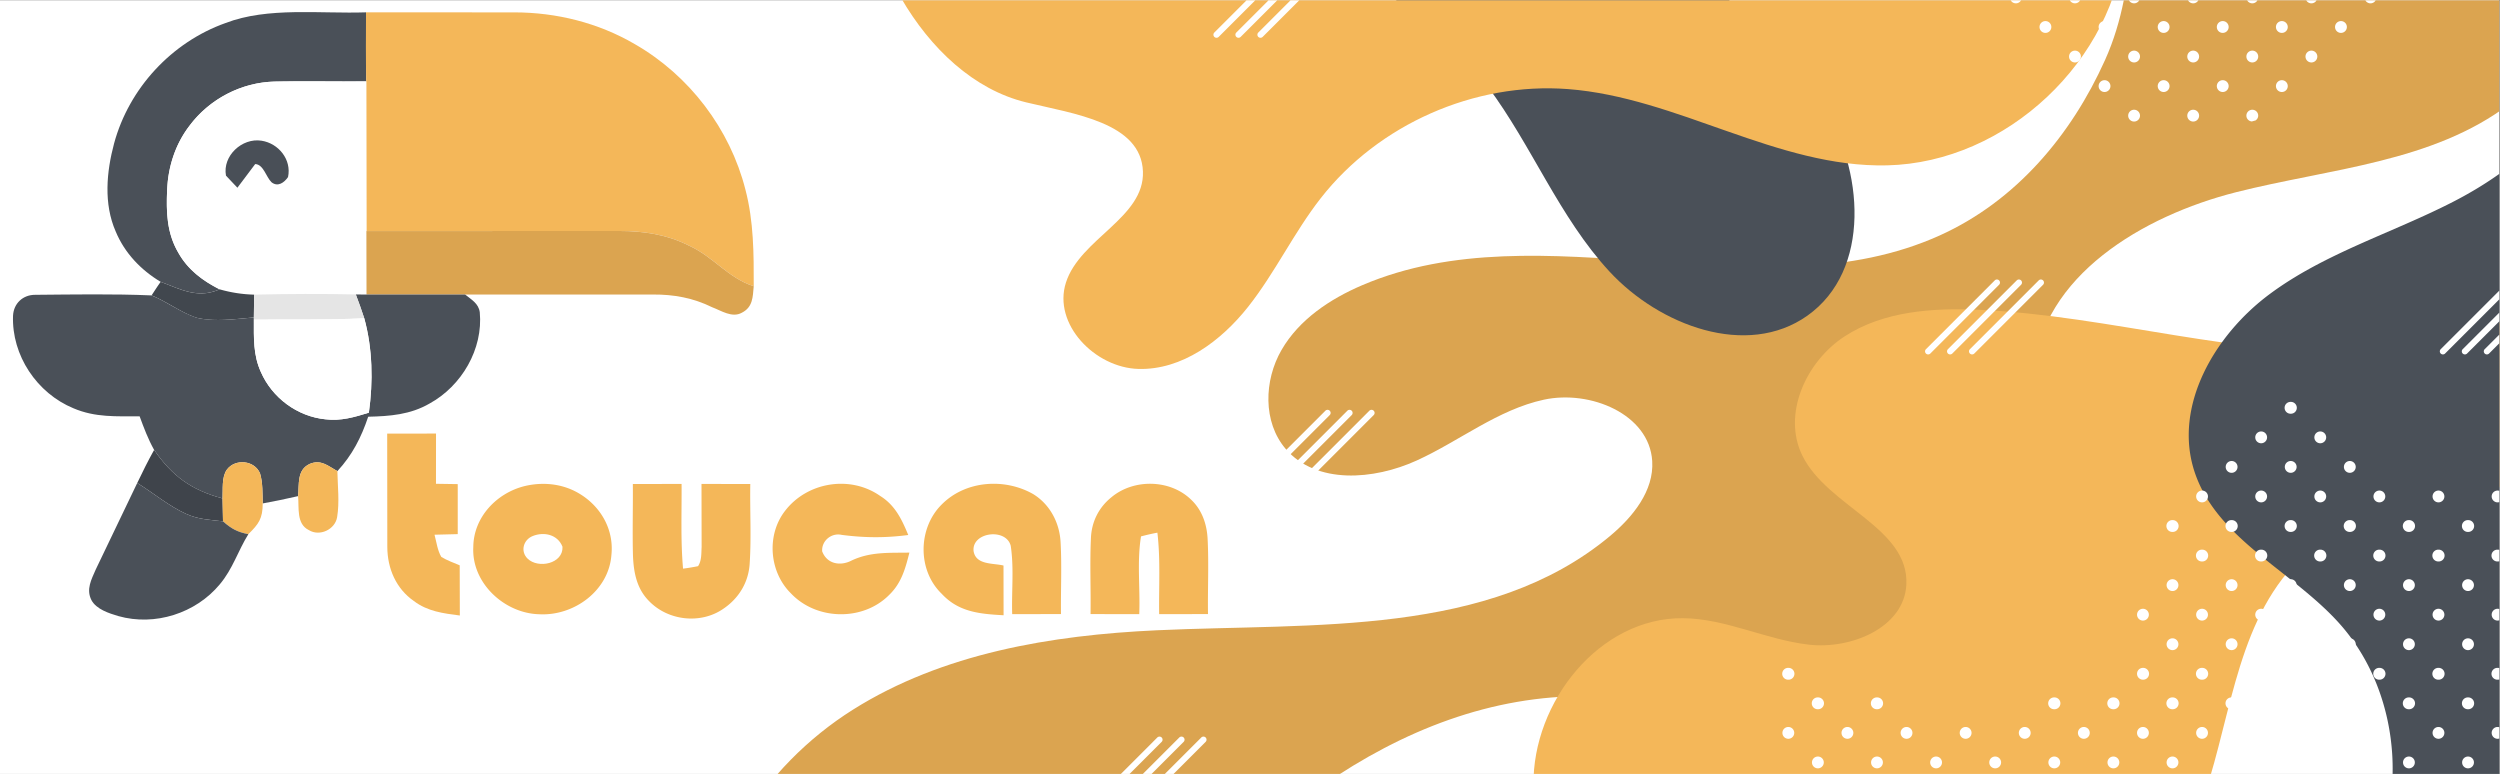
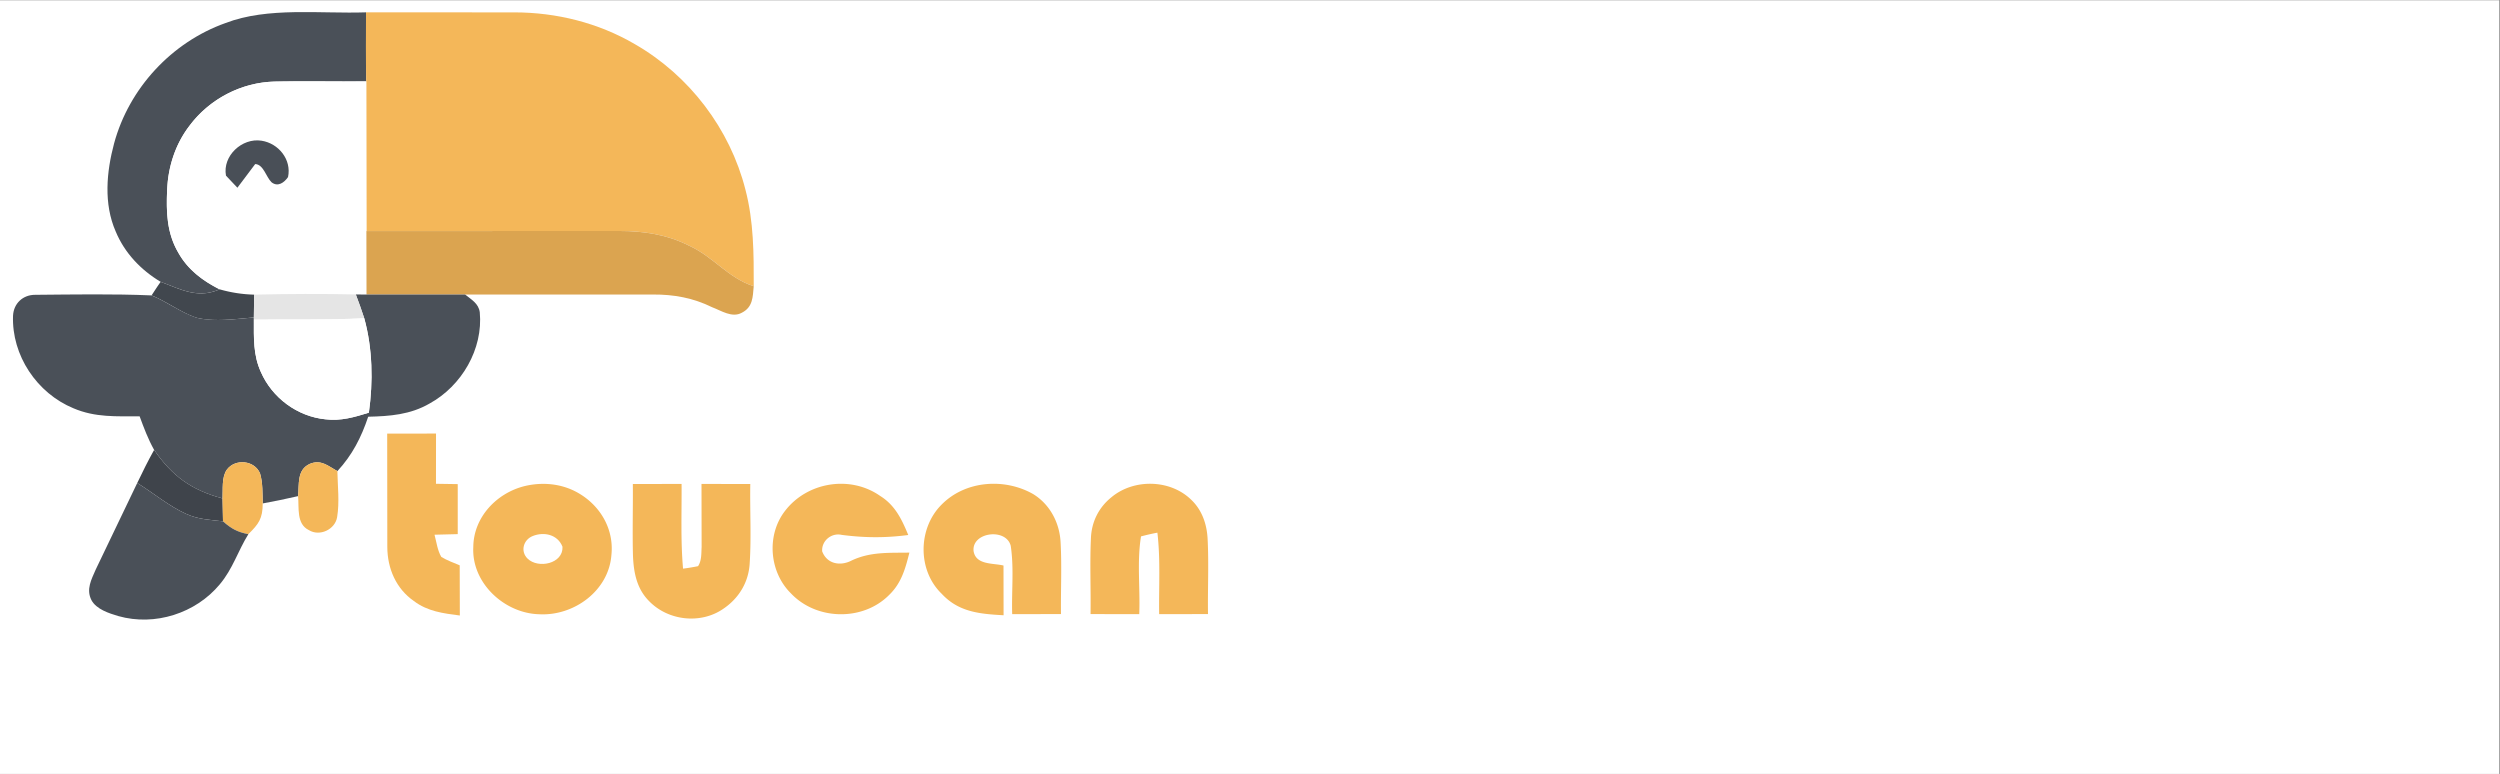
<svg xmlns="http://www.w3.org/2000/svg" xmlns:xlink="http://www.w3.org/1999/xlink" width="541.276" height="167.567">
  <rect width="100%" height="100%" fill="#808080" stroke="none" />
  <defs>
    <clipPath>
-       <path d="M25.662 496.662h449v-199h-449z" />
-     </clipPath>
+       </clipPath>
    <clipPath>
      <path d="M25.662 356.662h449v-199h-449z" />
    </clipPath>
    <clipPath>
      <path d="M25.662 213.662h449v-199h-449z" />
    </clipPath>
    <clipPath id="D">
-       <path d="M47.021 63.285h405.957v125.674H47.021z" />
-     </clipPath>
+       </clipPath>
    <clipPath id="E">
      <path d="M161.42 240.005h307.404V.989H161.42z" />
    </clipPath>
    <clipPath id="F">
      <path d="M296.106 185.303h221.722V19.189H296.106z" />
    </clipPath>
    <clipPath id="G">
      <path d="M201.678 251.995h146.574v-117.45H201.678z" />
    </clipPath>
    <clipPath id="H">
      <path d="M186.814 241.61H392.32V129.077H186.814z" />
    </clipPath>
    <clipPath id="I">
      <path d="M402.535 184.46h83.06V30.54h-83.06z" />
    </clipPath>
    <path id="J" d="M300.613 31.37a.96.96 0 1 1 0 1.921.96.96 0 1 1 0-1.921" />
-     <path id="K" d="M300.613 21.77a.96.96 0 1 1 0 1.92.96.96 0 0 1 0-1.92" />
    <path id="L" d="M305.413 26.57a.96.96 0 1 1 0 1.92.96.96 0 1 1 0-1.92" />
    <path id="M" d="M319.813 21.77a.96.96 0 0 1 0 1.92.96.96 0 0 1 0-1.92" />
    <path id="N" d="M394.725 30.685a.95.95 0 0 1 .373-.076.96.96 0 1 1 0 1.921c-.132 0-.258-.028-.373-.075a.96.96 0 0 1 0-1.77" />
    <path id="O" d="M394.725 21.085c.115-.048.241-.075.373-.075a.96.96 0 1 1 0 1.92c-.132 0-.258-.027-.373-.075a.96.96 0 0 1 0-1.77" />
    <path id="P" d="M394.725 49.886a.95.95 0 0 1 .373-.076.96.96 0 1 1 0 1.921c-.132 0-.258-.028-.373-.076a.96.96 0 0 1 0-1.769" />
    <path id="Q" d="M394.725 40.285a.95.95 0 0 1 .373-.075.96.96 0 1 1 0 1.92c-.132 0-.258-.027-.373-.075a.96.96 0 0 1 0-1.77" />
    <path id="R" d="M404.699 88.21a.96.96 0 0 1 .96.96c0 .266-.107.505-.281.679a.96.96 0 0 1-1.358 0c-.174-.174-.281-.413-.281-.679a.96.96 0 0 1 .96-.96" />
    <path id="S" d="M414.299 88.21a.96.96 0 0 1 .96.96c0 .266-.106.505-.28.679a.96.96 0 0 1-1.359 0 .96.96 0 0 1 .679-1.639" />
    <path id="T" d="M393.659 236.464a.96.96 0 0 1 .96.96c0 .265-.107.505-.281.679a.96.96 0 0 1-1.358 0c-.174-.174-.281-.414-.281-.679a.96.96 0 0 1 .96-.96" />
    <path id="U" d="M403.259 236.464a.96.96 0 0 1 .96.96c0 .265-.106.505-.28.679a.96.96 0 0 1-1.359 0 .96.96 0 0 1 .679-1.639" />
    <path id="V" d="M422.459 236.464a.96.96 0 0 1 .96.96c0 .265-.107.505-.281.679s-.413.281-.679.281a.96.96 0 0 1-.679-.281c-.174-.174-.281-.414-.281-.679a.96.96 0 0 1 .96-.96" />
    <path id="W" d="M248.194 182.871a.5.5 0 0 0-.354.854l11.178 11.177a.5.5 0 0 0 .707-.707l-11.177-11.178a.5.5 0 0 0-.354-.146" />
    <path id="X" d="M224.19 57.195a.5.5 0 0 0-.354.854l11.178 11.178a.5.5 0 0 0 .707-.707l-11.177-11.179a.5.5 0 0 0-.354-.146" />
  </defs>
  <g transform="matrix(1.333 0 0 -1.333 -62.695 251.947)">
    <path d="M452.978 63.285H47.021V188.96h405.957z" fill="#fff" />
    <g clip-path="url(#D)">
      <g fill="#dba450">
        <g clip-path="url(#E)">
          <path d="M362.098 150.769c-28.908-13.05-64.614 4.375-93.785-8.075-5.253-2.242-10.277-5.588-13.132-10.533s-3.044-11.712.667-16.054c4.977-5.822 14.329-5.071 21.298-1.894s13.172 8.26 20.658 9.878 17.11-2.322 17.588-9.967c.302-4.842-3.155-9.1-6.885-12.205-19.634-16.344-48.015-14.106-73.535-15.281-17.196-.792-34.835-3.731-49.404-12.9s-25.481-25.666-24.017-42.818 18.137-32.714 35.05-29.509c13.879 2.629 23.035 15.438 31.593 26.676 18.955 24.889 45.431 48.19 76.716 47.844 14.864-.164 29.253-5.744 44.115-6.082s32.01 7.288 34.438 21.955c2.044 12.34-7.136 24.233-6.112 36.699 1.284 15.641 17.671 25.438 32.884 29.288s31.937 4.821 44.416 14.338c18.062 13.777 19.043 44.626 1.89 59.522-16.884 14.662-53.159 9.949-60.298-13.552-3.876-12.757-1.488-25.92-7.298-38.835-5.496-12.217-14.46-22.903-26.847-28.495" />
        </g>
      </g>
      <g fill="#f4b759">
        <g clip-path="url(#F)">
          <path d="M432.437 131.961c-21.434-1.173-42.495 5.779-63.94 6.728-7.521.333-15.474-.2-21.799-4.282s-10.248-12.692-6.903-19.435c4.116-8.293 17.328-11.67 16.874-20.916-.341-6.967-8.945-10.556-15.874-9.753s-13.451 4.236-20.425 4.296c-13.517.114-24.452-13.604-24.262-27.119s9.251-25.704 20.632-32.997c14.801-9.485 33.927-11.894 50.619-6.376s30.612 18.852 36.844 35.291c5.064 13.361 5.613 29.084 15.241 39.641 15.551 17.054 43.66 10.306 65.452 17.907 14.032 4.895 25.586 16.425 30.511 30.447 2.82 8.027 3.485 17.074.328 24.974s-10.589 14.328-19.079 14.874c-20.757 1.336-15.086-19.458-21.797-30.961-8.286-14.203-26.71-21.459-42.422-22.319" />
        </g>
      </g>
      <g fill="#4a5058">
        <g clip-path="url(#G)">
          <path d="M288.669 174.962c7.18-9.623 11.618-21.219 19.764-30.04s22.348-14.129 32.15-7.194c10.402 7.359 9.249 23.784 2.338 34.49s-17.862 18.132-25.89 28.028c-7.212 8.892-11.921 19.601-19.144 28.483-14.248 17.518-38.384 26.389-60.586 22.267-12.239-2.273-24.194-8.659-30.737-19.249-4.646-7.519-7.592-21.801-1.23-29.385 6.844-8.158 16.914-3.148 25.873-2.476 21.624 1.621 44.333-7.328 57.462-24.924" />
        </g>
      </g>
      <g fill="#f4b759">
        <g clip-path="url(#H)">
          <path d="M213.702 172.382c7.759-1.874 18.69-3.267 18.971-11.243.263-7.508-10.214-10.875-12.507-18.028-2.159-6.742 4.7-13.833 11.776-14.028s13.421 4.531 17.811 10.084 7.436 12.067 11.796 17.643c9.384 12 24.952 18.876 40.143 17.729 17.806-1.345 34.006-12.807 51.858-12.391 19.372.451 37.028 17.073 38.648 36.382s-13.024 38.64-32.051 42.311c-24.362 4.7-46.598-13.37-70.244-20.883-19.307-6.133-40.818-5.039-59.402 3.022-13.716 5.948-41.171 17.214-43.533-7.11-1.628-16.764 9.782-39.394 26.734-43.488" />
        </g>
      </g>
      <g fill="#4a5058">
        <g clip-path="url(#I)">
          <path d="M466.917 180.131c-2.04-10.93-11.616-18.868-21.512-23.937s-20.81-8.334-29.736-14.963-15.639-18.144-12.231-28.727c3.504-10.88 15.625-16.073 23.337-24.51 11.028-12.062 11.907-32.134 1.975-45.114 2.883-11.791 18.649-15.094 29.702-10.073s17.415 17.122 19.345 29.106.24 24.209-.4 36.331a209.81 209.81 0 0 0 6.073 62.263c1.584 6.277 3.426 13.095.823 19.022s-16.189 6.966-17.376.602" />
        </g>
      </g>
      <g fill="#fff">
        <use xlink:href="#J" />
        <use xlink:href="#K" />
        <use xlink:href="#L" />
        <path d="M305.413 18.891c-.439 0-.795-.302-.908-.706l1.735-.714a.94.94 0 0 1 .133.46.96.96 0 0 1-.96.96m4.8 12.479a.961.961 0 1 1 0 1.921.96.96 0 1 1 0-1.921m0-9.6a.96.96 0 1 1 0 1.92.96.96 0 0 1 0-1.92m-9.6 28.8a.96.96 0 1 1 0 1.921.96.96 0 1 1 0-1.921" />
        <path d="M300.613 40.971a.96.96 0 1 1 0 1.92.96.96 0 1 1 0-1.92m4.8 4.799a.96.96 0 1 1 0 1.92.96.96 0 1 1 0-1.92m0-9.6a.96.96 0 1 1 0 1.921.96.96 0 1 1 0-1.921m4.8 14.4a.96.96 0 1 1 0 1.921.96.96 0 1 1 0-1.921m0-9.599a.96.96 0 1 1 0 1.92.96.96 0 1 1 0-1.92m-4.8 14.399a.96.96 0 1 1 0 1.921.96.96 0 1 1 0-1.921m4.8 4.8a.96.96 0 1 1 0 1.921c-.075 0-.142-.026-.212-.043l-.237-.084a.95.95 0 0 1-.51-.833.96.96 0 0 1 .959-.961m27.286-29.561a.96.96 0 1 1 0 1.921.96.96 0 1 1 0-1.921" />
        <path d="M319.813 31.37a.96.96 0 1 1 0 1.921.96.96 0 1 1 0-1.921" />
        <use xlink:href="#M" />
        <path d="M315.013 26.57a.96.96 0 1 1 0 1.92.96.96 0 1 1 0-1.92m9.6 0a.96.96 0 1 1 0 1.92.96.96 0 1 1 0-1.92m-9.6-9.599a.96.96 0 0 1 0 1.92.96.96 0 0 1 0-1.92m9.6 0a.96.96 0 1 1 0 1.92.96.96 0 0 1 0-1.92m12.886 32.839a.96.96 0 1 1 0 1.921.96.96 0 1 1 0-1.921m0-9.6a.96.96 0 1 1 0 1.92.96.96 0 1 1 0-1.92m-17.686 10.36a.96.96 0 1 1 0 1.921.96.96 0 1 1 0-1.921m0-9.599a.96.96 0 1 1 0 1.92.96.96 0 1 1 0-1.92m-4.8 4.799a.96.96 0 1 1 0 1.92.96.96 0 1 1 0-1.92m9.6 0a.96.96 0 1 1 0 1.92.96.96 0 1 1 0-1.92m-9.6-9.6a.96.96 0 1 1 0 1.921.96.96 0 1 1 0-1.921m9.6 0a.96.96 0 1 1 0 1.921.96.96 0 1 1 0-1.921m12.886 32.84a.96.96 0 1 1 0 1.92.96.96 0 1 1 0-1.92m0-9.6a.96.96 0 1 1 0 1.92.96.96 0 1 1 0-1.92m-17.686.76a.96.96 0 1 1 0 1.921.96.96 0 1 1 0-1.921m-4.8-4.8a.96.96 0 1 1 0 1.921.96.96 0 1 1 0-1.921m9.6 0a.96.96 0 1 1 0 1.921.96.96 0 1 1 0-1.921m12.886 23.239a.961.961 0 1 1 0 1.921.961.961 0 1 1 0-1.921m9.599-48a.96.96 0 1 1 0 1.921.96.96 0 1 1 0-1.921" />
        <path d="M341.781 25.982l.548-.167a.96.96 0 1 1-.99.954c0-.334.182-.615.442-.787m10.118-.172a.96.96 0 1 1 0 1.921.96.96 0 1 1 0-1.921m4.8 4.799a.96.96 0 1 1 0 1.921.96.96 0 1 1 0-1.921m-9.601 19.201a.96.96 0 1 1 0 1.921.96.96 0 1 1 0-1.921m0-9.6a.96.96 0 1 1 0 1.92.96.96 0 1 1 0-1.92m-4.799 4.8a.96.96 0 1 1 0 1.92.96.96 0 1 1 0-1.92m9.6 0a.96.96 0 1 1 0 1.92.96.96 0 1 1 0-1.92m-9.6-9.6a.96.96 0 1 1 0 1.92.96.96 0 1 1 0-1.92m9.6 0a.96.96 0 1 1 0 1.92.96.96 0 1 1 0-1.92m4.8 14.4a.96.96 0 1 1 0 1.921.96.96 0 1 1 0-1.921m0-9.6a.96.96 0 1 1 0 1.92.96.96 0 1 1 0-1.92m-9.601 28.8a.96.96 0 1 1 0 1.92.96.96 0 1 1 0-1.92m0-9.6a.96.96 0 1 1 0 1.92.96.96 0 1 1 0-1.92m-4.799 4.8a.96.96 0 1 1 0 1.92.96.96 0 1 1 0-1.92m9.6 0a.96.96 0 1 1 0 1.92.96.96 0 1 1 0-1.92m-9.6-9.601a.96.96 0 1 1 0 1.921.96.96 0 1 1 0-1.921m9.6 0a.96.96 0 1 1 0 1.921.96.96 0 1 1 0-1.921m4.8 14.401a.96.96 0 1 1 0 1.92.96.96 0 1 1 0-1.92m0-9.6a.96.96 0 1 1 0 1.92.96.96 0 1 1 0-1.92m-14.4 14.4a.961.961 0 1 1 0 1.921.961.961 0 1 1 0-1.921m9.6 0a.961.961 0 1 1 0 1.921.961.961 0 1 1 0-1.921m14.4-43.201a.96.96 0 1 1 0 1.921.96.96 0 1 1 0-1.921m0-9.599a.96.96 0 1 1 0 1.92.96.96 0 0 1 0-1.92" />
        <path d="M356.699 22.93c-.458 0-.823-.327-.919-.756l.919-.214.915-.213c.018.074.045.144.045.223a.96.96 0 0 1-.96.96m4.8 2.88a.96.96 0 1 1 0 1.921.96.96 0 1 1 0-1.921m9.599 0a.96.96 0 1 1 0 1.921.96.96 0 1 1 0-1.921m4.801 4.799a.96.96 0 1 1 0 1.921.96.96 0 1 1 0-1.921m0-9.599a.96.96 0 1 1 0 1.92.96.96 0 0 1 0-1.92m-9.6 28.8a.96.96 0 1 1 0 1.921.96.96 0 1 1 0-1.921m0-9.6a.96.96 0 1 1 0 1.92.96.96 0 1 1 0-1.92m-4.8 4.8a.96.96 0 1 1 0 1.92.96.96 0 1 1 0-1.92m9.599 0a.96.96 0 1 1 0 1.92.96.96 0 1 1 0-1.92m-9.599-9.6a.96.96 0 1 1 0 1.92.96.96 0 1 1 0-1.92m9.599 0a.96.96 0 1 1 0 1.92.96.96 0 1 1 0-1.92m4.801 14.4a.96.96 0 1 1 0 1.921.96.96 0 1 1 0-1.921m0-9.6a.96.96 0 1 1 0 1.92.96.96 0 1 1 0-1.92m-9.6 28.8a.96.96 0 1 1 0 1.92.96.96 0 1 1 0-1.92m0-9.6a.96.96 0 1 1 0 1.92.96.96 0 1 1 0-1.92m-4.8 4.8a.96.96 0 1 1 0 1.92.96.96 0 1 1 0-1.92m9.599 0a.96.96 0 1 1 0 1.92.96.96 0 1 1 0-1.92m-9.599-9.601a.96.96 0 1 1 0 1.921.96.96 0 1 1 0-1.921m9.599 0a.96.96 0 1 1 0 1.921.96.96 0 1 1 0-1.921m4.801 14.401a.96.96 0 1 1 0 1.92.96.96 0 1 1 0-1.92m0-9.6a.96.96 0 1 1 0 1.92.96.96 0 1 1 0-1.92m9.6-28.801a.96.96 0 1 1 0 1.921.96.96 0 1 1 0-1.921m0-9.599a.96.96 0 0 1 0 1.92.96.96 0 0 1 0-1.92m-4.8 4.8a.96.96 0 1 1 0 1.921.96.96 0 1 1 0-1.921m9.6 0a.96.96 0 1 1 0 1.921.96.96 0 1 1 0-1.921m-9.853-7.731l.687-.064c-.132.067-.276.115-.434.115-.09 0-.17-.029-.253-.051m9.853.051c-.405 0-.748-.253-.889-.609l1.788-.05c-.127.381-.475.659-.899.659" />
        <use xlink:href="#N" />
        <use xlink:href="#O" />
        <path d="M385.499 49.81a.96.96 0 1 1 0 1.921.96.96 0 1 1 0-1.921m0-9.6a.96.96 0 1 1 0 1.92.96.96 0 1 1 0-1.92m-4.8 4.8a.96.96 0 1 1 0 1.92.96.96 0 1 1 0-1.92m9.6 0a.96.96 0 1 1 0 1.92.96.96 0 1 1 0-1.92m-9.6-9.6a.96.96 0 1 1 0 1.92.96.96 0 1 1 0-1.92m9.6 0a.96.96 0 1 1 0 1.92.96.96 0 1 1 0-1.92" />
        <use xlink:href="#P" />
        <use xlink:href="#Q" />
        <path d="M385.499 69.01a.96.96 0 1 1 0 1.92.96.96 0 1 1 0-1.92m0-9.6a.96.96 0 1 1 0 1.92.96.96 0 1 1 0-1.92m-4.8 4.8a.96.96 0 1 1 0 1.92.96.96 0 1 1 0-1.92m9.6 0a.96.96 0 1 1 0 1.92.96.96 0 1 1 0-1.92m-9.6-9.601a.96.96 0 1 1 0 1.921.96.96 0 1 1 0-1.921m9.6 0a.96.96 0 1 1 0 1.921.96.96 0 1 1 0-1.921m4.426 14.476c.115-.048.241-.075.373-.075a.96.96 0 1 1 0 1.92c-.132 0-.258-.027-.373-.075a.96.96 0 0 1 0-1.77m0-9.6a.95.95 0 0 1 .373-.075.96.96 0 1 1 0 1.92c-.132 0-.258-.028-.373-.075a.96.96 0 0 1 0-1.77M380.699 73.81a.961.961 0 1 1 0 1.921.961.961 0 1 1 0-1.921m9.6 0a.961.961 0 1 1 0 1.921.961.961 0 1 1 0-1.921m4.426 14.475a.95.95 0 0 1 .373-.075.96.96 0 0 1 .961.96c0 .265-.107.505-.281.678a.96.96 0 0 1-.68.282c-.132 0-.258-.027-.373-.075a.98.98 0 0 1-.305-.207c-.174-.173-.281-.413-.281-.678a.96.96 0 0 1 .586-.885m0-9.599a.95.95 0 0 1 .373-.076.961.961 0 1 1 0 1.921c-.132 0-.258-.028-.373-.075a.96.96 0 0 1 0-1.77m9.974-48.077a.96.96 0 1 1 0 1.921.96.96 0 1 1 0-1.921m0-9.599a.96.96 0 1 1 0 1.92.96.96 0 0 1 0-1.92" />
        <path d="M399.899 25.81a.96.96 0 1 1 0 1.921.96.96 0 1 1 0-1.921m9.6 0a.96.96 0 1 1 0 1.921.96.96 0 1 1 0-1.921m-9.6-7.68c-.407 0-.751-.256-.891-.614l.58.014 1.165.058c-.156.318-.475.542-.854.542m14.4 12.479a.96.96 0 1 1 0 1.921.96.96 0 1 1 0-1.921m0-9.599a.96.96 0 1 1 0 1.92.96.96 0 0 1 0-1.92m-9.6 28.8a.96.96 0 1 1 0 1.921.96.96 0 1 1 0-1.921m0-9.6a.96.96 0 1 1 0 1.92.96.96 0 1 1 0-1.92m-4.8 4.8a.96.96 0 1 1 0 1.92.96.96 0 1 1 0-1.92m9.6 0a.96.96 0 1 1 0 1.92.96.96 0 1 1 0-1.92m-9.6-9.6a.96.96 0 1 1 0 1.92.96.96 0 1 1 0-1.92m9.6 0a.96.96 0 1 1 0 1.92.96.96 0 1 1 0-1.92m4.8 14.4a.96.96 0 1 1 0 1.921.96.96 0 1 1 0-1.921m0-9.6a.96.96 0 1 1 0 1.92.96.96 0 1 1 0-1.92m-9.6 28.8a.96.96 0 1 1 0 1.92.96.96 0 1 1 0-1.92m0-9.6a.96.96 0 1 1 0 1.92.96.96 0 1 1 0-1.92m-4.8 4.8a.96.96 0 1 1 0 1.92.96.96 0 1 1 0-1.92m9.6 0a.96.96 0 1 1 0 1.92.96.96 0 1 1 0-1.92m-9.6-9.601a.96.96 0 1 1 0 1.921.96.96 0 1 1 0-1.921m9.6 0a.96.96 0 1 1 0 1.921.96.96 0 1 1 0-1.921m4.8 14.401a.96.96 0 1 1 0 1.92.96.96 0 1 1 0-1.92m0-9.6a.96.96 0 1 1 0 1.92.96.96 0 1 1 0-1.92" />
        <use xlink:href="#R" />
        <path d="M404.699 78.609a.961.961 0 1 1 0 1.921.961.961 0 1 1 0-1.921m-4.8 4.801a.96.96 0 1 1 0 1.92.96.96 0 1 1 0-1.92m9.6 0a.96.96 0 1 1 0 1.92.96.96 0 1 1 0-1.92m-9.6-9.6a.961.961 0 1 1 0 1.921.961.961 0 1 1 0-1.921m9.6 0a.961.961 0 1 1 0 1.921.961.961 0 1 1 0-1.921" />
        <use xlink:href="#S" />
        <path d="M414.299 78.609a.961.961 0 1 1 0 1.921.961.961 0 1 1 0-1.921m-9.6 28.801a.96.96 0 1 1 0 1.92.96.96 0 1 1 0-1.92" />
        <path d="M404.699 97.81a.961.961 0 1 1 0 1.921.961.961 0 1 1 0-1.921m-4.8 4.799a.961.961 0 1 1 0 1.921.961.961 0 1 1 0-1.921m9.6 0a.961.961 0 1 1 0 1.921.961.961 0 1 1 0-1.921m-9.6-9.599a.96.96 0 1 1 0 1.92.96.96 0 1 1 0-1.92m9.6 0a.96.96 0 1 1 0 1.92.96.96 0 1 1 0-1.92m4.8 14.4a.96.96 0 1 1 0 1.92.96.96 0 1 1 0-1.92m0-9.6a.961.961 0 1 1 0 1.921.961.961 0 1 1 0-1.921m-4.8 14.4a.96.96 0 1 1 0 1.92.96.96 0 1 1 0-1.92m4.8 4.8a.96.96 0 1 1 0 1.92.96.96 0 1 1 0-1.92m9.6-86.401a.96.96 0 1 1 0 1.921.96.96 0 1 1 0-1.921m0-9.599a.96.96 0 1 1 0 1.92.96.96 0 0 1 0-1.92" />
        <path d="M419.098 25.81a.96.96 0 1 1 0 1.921.96.96 0 1 1 0-1.921m9.601 0a.96.96 0 1 1 0 1.921.96.96 0 1 1 0-1.921m4.8 4.799a.96.96 0 1 1 0 1.921.96.96 0 1 1 0-1.921m-9.6 19.201a.96.96 0 1 1 0 1.921.96.96 0 1 1 0-1.921m0-9.6a.96.96 0 1 1 0 1.92.96.96 0 1 1 0-1.92m-4.801 4.8a.96.96 0 1 1 0 1.92.96.96 0 1 1 0-1.92m9.601 0a.96.96 0 1 1 0 1.92.96.96 0 1 1 0-1.92m-9.601-9.6a.96.96 0 1 1 0 1.92.96.96 0 1 1 0-1.92m9.601 0a.96.96 0 1 1 0 1.92.96.96 0 1 1 0-1.92m4.8 14.4a.96.96 0 1 1 0 1.921.96.96 0 1 1 0-1.921m0-9.6a.96.96 0 1 1 0 1.92.96.96 0 1 1 0-1.92m-9.6 28.8a.96.96 0 1 1 0 1.92.96.96 0 1 1 0-1.92m0-9.6a.96.96 0 1 1 0 1.92.96.96 0 1 1 0-1.92m-4.801 4.8a.96.96 0 1 1 0 1.92.96.96 0 1 1 0-1.92m9.601 0a.96.96 0 1 1 0 1.92.96.96 0 1 1 0-1.92m-9.601-9.601a.96.96 0 1 1 0 1.921.96.96 0 1 1 0-1.921m9.601 0a.96.96 0 1 1 0 1.921.96.96 0 1 1 0-1.921m4.8 14.401a.96.96 0 1 1 0 1.92.96.96 0 1 1 0-1.92m0-9.6a.96.96 0 1 1 0 1.92.96.96 0 1 1 0-1.92m-9.6 28.8a.96.96 0 0 1 .96.96c0 .266-.107.505-.281.679a.96.96 0 0 1-1.358 0c-.174-.174-.281-.413-.281-.679a.96.96 0 0 1 .96-.96m0-9.601a.961.961 0 1 1 0 1.921.961.961 0 1 1 0-1.921m-4.801 4.801a.96.96 0 1 1 0 1.92.96.96 0 1 1 0-1.92m9.601 0a.96.96 0 1 1 0 1.92.96.96 0 1 1 0-1.92m-9.601-9.6a.961.961 0 1 1 0 1.921.961.961 0 1 1 0-1.921m9.601 0a.961.961 0 1 1 0 1.921.961.961 0 1 1 0-1.921m4.8 14.4a.96.96 0 0 1 .96.96c0 .266-.107.505-.281.679s-.413.281-.679.281a.96.96 0 0 1-.679-.281c-.174-.174-.281-.413-.281-.679a.96.96 0 0 1 .96-.96m0-9.601a.961.961 0 1 1 0 1.921.961.961 0 1 1 0-1.921m-9.6 28.801a.96.96 0 1 1 0 1.92.96.96 0 1 1 0-1.92m0-9.6a.961.961 0 1 1 0 1.921.961.961 0 1 1 0-1.921m-4.801 4.799a.961.961 0 1 1 0 1.921.961.961 0 1 1 0-1.921m9.601 0a.961.961 0 1 1 0 1.921.961.961 0 1 1 0-1.921m-9.601-9.599a.96.96 0 1 1 0 1.92.96.96 0 1 1 0-1.92m9.601 0a.96.96 0 1 1 0 1.92.96.96 0 1 1 0-1.92m4.8 14.4a.96.96 0 1 1 0 1.92.96.96 0 1 1 0-1.92m0-9.6a.961.961 0 1 1 0 1.921.961.961 0 1 1 0-1.921m-9.6 19.2a.96.96 0 1 1 0 1.92.96.96 0 1 1 0-1.92m-4.801 4.8a.961.961 0 1 1 0 1.921.961.961 0 1 1 0-1.921" />
        <path d="M419.098 112.21a.96.96 0 1 1 0 1.92.96.96 0 1 1 0-1.92m9.601 0a.96.96 0 1 1 0 1.92.96.96 0 1 1 0-1.92m14.399-81.601a.96.96 0 1 1 0 1.921.96.96 0 1 1 0-1.921m-4.799-4.799a.96.96 0 1 1 0 1.921.96.96 0 1 1 0-1.921m14.4 5.746l.025.015.809.448a.95.95 0 0 1-.834.512.96.96 0 0 1-.96-.96c0-.167.054-.317.129-.453l.831.438" />
        <path d="M443.098 49.81a.96.96 0 1 1 0 1.921.96.96 0 1 1 0-1.921m0-9.6a.96.96 0 1 1 0 1.92.96.96 0 1 1 0-1.92m-4.799 4.8a.96.96 0 1 1 0 1.92.96.96 0 1 1 0-1.92m9.6 0a.96.96 0 1 1 0 1.92.96.96 0 1 1 0-1.92m-9.6-9.6a.96.96 0 1 1 0 1.92.96.96 0 1 1 0-1.92m9.6 0a.96.96 0 1 1 0 1.92.96.96 0 1 1 0-1.92m4.8 14.4a.96.96 0 1 1 0 1.921.96.96 0 1 1 0-1.921m0-9.6a.96.96 0 1 1 0 1.92.96.96 0 1 1 0-1.92m-9.601 28.8a.96.96 0 1 1 0 1.92.96.96 0 1 1 0-1.92" />
        <path d="M443.098 59.41a.96.96 0 1 1 0 1.92.96.96 0 1 1 0-1.92m-4.799 4.8a.96.96 0 1 1 0 1.92.96.96 0 1 1 0-1.92m9.6 0a.96.96 0 1 1 0 1.92.96.96 0 1 1 0-1.92m-9.6-9.601a.96.96 0 1 1 0 1.921.96.96 0 1 1 0-1.921m9.6 0a.96.96 0 1 1 0 1.921.96.96 0 1 1 0-1.921m4.8 14.401a.96.96 0 1 1 0 1.92.96.96 0 1 1 0-1.92m0-9.6a.96.96 0 1 1 0 1.92.96.96 0 1 1 0-1.92m-9.601 28.8a.96.96 0 0 1 .961.96c0 .266-.107.505-.281.679a.96.96 0 0 1-1.358 0c-.174-.174-.281-.413-.281-.679a.96.96 0 0 1 .959-.96" />
        <path d="M443.098 78.609a.961.961 0 1 1 0 1.921.961.961 0 1 1 0-1.921m-4.799 4.801a.96.96 0 1 1 0 1.92.96.96 0 1 1 0-1.92m9.6 0a.96.96 0 1 1 0 1.92.96.96 0 1 1 0-1.92m-9.6-9.6a.961.961 0 1 1 0 1.921.961.961 0 1 1 0-1.921m9.6 0a.961.961 0 1 1 0 1.921.961.961 0 1 1 0-1.921m4.8 14.4a.96.96 0 0 1 .96.96c0 .266-.107.505-.281.679a.96.96 0 0 1-1.358 0c-.174-.174-.281-.413-.281-.679a.96.96 0 0 1 .96-.96m0-9.601a.961.961 0 1 1 0 1.921.961.961 0 1 1 0-1.921m-9.601 28.801a.96.96 0 1 1 0 1.92.96.96 0 1 1 0-1.92" />
        <path d="M443.098 97.81a.961.961 0 1 1 0 1.921.961.961 0 1 1 0-1.921m-4.799 4.799a.961.961 0 1 1 0 1.921.961.961 0 1 1 0-1.921m9.6 0a.961.961 0 1 1 0 1.921.961.961 0 1 1 0-1.921m-9.6-9.599a.96.96 0 1 1 0 1.92.96.96 0 1 1 0-1.92m9.6 0a.96.96 0 1 1 0 1.92.96.96 0 1 1 0-1.92m4.8 14.4a.96.96 0 1 1 0 1.92.96.96 0 1 1 0-1.92m0-9.6a.961.961 0 1 1 0 1.921.961.961 0 1 1 0-1.921m9.6-48a.96.96 0 1 1 0 1.921.96.96 0 1 1 0-1.921m0-9.6a.96.96 0 1 1 0 1.92.96.96 0 1 1 0-1.92" />
        <path d="M457.499 45.01a.96.96 0 1 1 0 1.92.96.96 0 1 1 0-1.92m9.599 0a.96.96 0 1 1 0 1.92.96.96 0 1 1 0-1.92m-9.599-9.6a.96.96 0 1 1 0 1.92.96.96 0 1 1 0-1.92m14.4 14.4a.96.96 0 1 1 0 1.921.96.96 0 1 1 0-1.921m-9.6 19.2a.96.96 0 1 1 0 1.92.96.96 0 1 1 0-1.92m0-9.6a.96.96 0 1 1 0 1.92.96.96 0 1 1 0-1.92m-4.8 4.8a.96.96 0 1 1 0 1.92.96.96 0 1 1 0-1.92m9.599 0a.96.96 0 1 1 0 1.92.96.96 0 1 1 0-1.92m-9.599-9.601a.96.96 0 1 1 0 1.921.96.96 0 1 1 0-1.921m9.599 0a.96.96 0 1 1 0 1.921.96.96 0 1 1 0-1.921m4.801 14.401a.96.96 0 1 1 0 1.92.96.96 0 1 1 0-1.92m0-9.6a.96.96 0 1 1 0 1.92.96.96 0 1 1 0-1.92m-9.6 28.8a.96.96 0 0 1 .96.96c0 .266-.106.505-.28.679a.96.96 0 1 1-.68-1.639m0-9.601a.961.961 0 1 1 0 1.921.961.961 0 1 1 0-1.921m-4.8 4.801a.96.96 0 1 1 0 1.92.96.96 0 1 1 0-1.92m9.599 0a.96.96 0 1 1 0 1.92.96.96 0 1 1 0-1.92m-9.599-9.6a.961.961 0 1 1 0 1.921.961.961 0 1 1 0-1.921m9.599 0a.961.961 0 1 1 0 1.921.961.961 0 1 1 0-1.921m4.801 14.4a.96.96 0 0 1 .96.96c0 .266-.107.505-.281.679a.96.96 0 0 1-1.358 0c-.174-.174-.281-.413-.281-.679a.96.96 0 0 1 .96-.96m0-9.601a.961.961 0 1 1 0 1.921.961.961 0 1 1 0-1.921m-9.6 28.801a.96.96 0 1 1 0 1.92.96.96 0 1 1 0-1.92m0-9.6a.961.961 0 1 1 0 1.921.961.961 0 1 1 0-1.921m-4.8 4.799a.961.961 0 1 1 0 1.921.961.961 0 1 1 0-1.921m9.599 0a.961.961 0 1 1 0 1.921.961.961 0 1 1 0-1.921m-9.599-9.599a.96.96 0 1 1 0 1.92.96.96 0 1 1 0-1.92m9.599 0a.96.96 0 1 1 0 1.92.96.96 0 1 1 0-1.92m4.801 14.4a.96.96 0 1 1 0 1.92.96.96 0 1 1 0-1.92m0-9.6a.961.961 0 1 1 0 1.921.961.961 0 1 1 0-1.921m-4.801 14.4a.96.96 0 1 1 0 1.92.96.96 0 1 1 0-1.92m4.801 4.8a.96.96 0 1 1 0 1.92.96.96 0 1 1 0-1.92m-97.44 81.053a.96.96 0 0 1 0 1.92.96.96 0 0 1 0-1.92m0-9.599a.96.96 0 0 1 0 1.92.96.96 0 0 1 0-1.92m-3.84 15.359a.96.96 0 0 1-.96.961.94.94 0 0 1-.55-.194l-.084-1.476c.17-.151.389-.251.634-.251a.96.96 0 0 1 .96.96m3.84 13.441a.96.96 0 0 1 0 1.92.96.96 0 0 1 0-1.92m0-9.601a.96.96 0 1 1 0 1.921.96.96 0 1 1 0-1.921" />
        <path d="M384.058 178.863a.96.96 0 1 1 0 1.921.96.96 0 1 1 0-1.921m4.801-4.8a.96.96 0 0 1 0 1.92.96.96 0 0 1 0-1.92m4.8 4.8a.96.96 0 1 1 0 1.921.96.96 0 1 1 0-1.921m0-9.599a.96.96 0 1 1 0 1.92.96.96 0 0 1 0-1.92m-9.601 28.799a.96.96 0 1 1 0 1.92.96.96 0 0 1 0-1.92" />
-         <path d="M384.058 188.464a.96.96 0 1 1 0 1.92.96.96 0 0 1 0-1.92m-4.799 4.8a.96.96 0 1 1 0 1.92.96.96 0 0 1 0-1.92m9.6 0a.96.96 0 0 1 0 1.92.96.96 0 0 1 0-1.92m-9.6-9.601a.96.96 0 1 1 0 1.921.96.96 0 1 1 0-1.921m9.6 0a.96.96 0 1 1 0 1.921.96.96 0 1 1 0-1.921m4.8 14.4a.96.96 0 1 1 0 1.92.96.96 0 0 1 0-1.92m0-9.599a.96.96 0 1 1 0 1.92.96.96 0 0 1 0-1.92m-9.601 28.8a.96.96 0 1 1 0 1.92.96.96 0 0 1 0-1.92" />
        <path d="M384.058 207.663a.96.96 0 1 1 0 1.921.96.96 0 1 1 0-1.921m-4.799 4.801a.96.96 0 1 1 0 1.92.96.96 0 0 1 0-1.92m9.6 0a.96.96 0 0 1 0 1.92.96.96 0 0 1 0-1.92m-9.6-9.601a.96.96 0 1 1 0 1.921.96.96 0 1 1 0-1.921m9.6 0a.96.96 0 1 1 0 1.921.96.96 0 1 1 0-1.921m4.8 14.401a.96.96 0 1 1 0 1.92.96.96 0 0 1 0-1.92m0-9.601a.96.96 0 1 1 0 1.921.96.96 0 1 1 0-1.921m-9.601 19.2a.96.96 0 1 1 0 1.921.96.96 0 1 1 0-1.921m4.801 4.8a.96.96 0 1 1 0 1.921.96.96 0 1 1 0-1.921m-9.6-9.6a.96.96 0 1 1 0 1.92.96.96 0 0 1 0-1.92m9.6 0a.96.96 0 0 1 0 1.92.96.96 0 0 1 0-1.92" />
        <use xlink:href="#T" />
        <path d="M393.659 226.863a.96.96 0 1 1 0 1.921.96.96 0 1 1 0-1.921m9.6-48a.96.96 0 1 1 0 1.921.96.96 0 1 1 0-1.921m0-9.599a.96.96 0 1 1 0 1.92.96.96 0 0 1 0-1.92" />
        <path d="M398.459 174.063a.96.96 0 0 1 0 1.92.96.96 0 0 1 0-1.92m9.599 0a.96.96 0 1 1 0 1.92.96.96 0 0 1 0-1.92m4.801 4.8a.96.96 0 1 1 0 1.921.96.96 0 1 1 0-1.921m-.078-9.584l.078.021.54.151c.247.174.42.447.42.772a.96.96 0 1 1-1.92 0c0-.502.391-.902.882-.944m-9.522 28.784a.96.96 0 1 1 0 1.92.96.96 0 0 1 0-1.92m0-9.599a.96.96 0 1 1 0 1.92.96.96 0 0 1 0-1.92m-4.8 4.8a.96.96 0 0 1 0 1.92.96.96 0 0 1 0-1.92m9.599 0a.96.96 0 1 1 0 1.92.96.96 0 0 1 0-1.92m-9.599-9.601a.96.96 0 1 1 0 1.921.96.96 0 1 1 0-1.921m9.599 0a.96.96 0 1 1 0 1.921.96.96 0 1 1 0-1.921m4.801 14.4a.96.96 0 0 1 0 1.92.96.96 0 0 1 0-1.92m0-9.599a.96.96 0 0 1 0 1.92.96.96 0 0 1 0-1.92m-9.6 28.8a.96.96 0 1 1 0 1.92.96.96 0 0 1 0-1.92m0-9.601a.96.96 0 1 1 0 1.921.96.96 0 1 1 0-1.921m-4.8 4.801a.96.96 0 0 1 0 1.92.96.96 0 0 1 0-1.92m9.599 0a.96.96 0 1 1 0 1.92.96.96 0 0 1 0-1.92m-9.599-9.601a.96.96 0 1 1 0 1.921.96.96 0 1 1 0-1.921m9.599 0a.96.96 0 1 1 0 1.921.96.96 0 1 1 0-1.921m4.801 14.401a.96.96 0 0 1 0 1.92.96.96 0 0 1 0-1.92m0-9.601a.96.96 0 1 1 0 1.921.96.96 0 1 1 0-1.921" />
        <use xlink:href="#U" />
        <path d="M403.259 226.863a.96.96 0 1 1 0 1.921.96.96 0 1 1 0-1.921m-4.8 4.8a.96.96 0 1 1 0 1.921.96.96 0 1 1 0-1.921m9.599 0a.96.96 0 1 1 0 1.921.96.96 0 1 1 0-1.921m-9.599-9.6a.96.96 0 0 1 0 1.92.96.96 0 0 1 0-1.92m9.599 0a.96.96 0 1 1 0 1.92.96.96 0 0 1 0-1.92m4.801 14.401a.96.96 0 0 1 .96.96c0 .265-.107.505-.281.679a.96.96 0 0 1-1.358 0c-.174-.174-.281-.414-.281-.679a.96.96 0 0 1 .96-.96m0-9.601a.96.96 0 1 1 0 1.921.96.96 0 1 1 0-1.921m-14.4 14.401a.96.96 0 0 1 .96.96c0 .311-.157.575-.387.751l-1.53-.766a.96.96 0 0 1 .957-.945m9.599 0a.96.96 0 1 1 0 1.92.96.96 0 0 1 0-1.92m4.801 4.799a.96.96 0 0 1 0 1.92.96.96 0 0 1 0-1.92m9.6-67.2a.96.96 0 1 1 0 1.921.96.96 0 1 1 0-1.921m-4.8-4.8a.96.96 0 1 1 0 1.92.96.96 0 0 1 0-1.92m4.8 24a.96.96 0 0 1 0 1.92.96.96 0 0 1 0-1.92m0-9.599a.96.96 0 0 1 0 1.92.96.96 0 0 1 0-1.92" />
        <path d="M417.659 193.264a.96.96 0 1 1 0 1.92.96.96 0 0 1 0-1.92m9.6 0a.96.96 0 1 1 0 1.92.96.96 0 0 1 0-1.92m-9.6-9.601a.96.96 0 1 1 0 1.921.96.96 0 1 1 0-1.921m9.6 0a.96.96 0 1 1 0 1.921.96.96 0 1 1 0-1.921m4.426 14.476c.115-.048.241-.075.373-.075a.96.96 0 1 1 0 1.92c-.132 0-.258-.027-.373-.075a.96.96 0 0 1 0-1.77m0-9.6a.95.95 0 0 1 .373-.075.96.96 0 1 1 0 1.92c-.132 0-.258-.027-.373-.075a.96.96 0 0 1 0-1.77m-9.226 28.725a.96.96 0 0 1 0 1.92.96.96 0 0 1 0-1.92m0-9.601a.96.96 0 1 1 0 1.921.96.96 0 1 1 0-1.921m-4.8 4.801a.96.96 0 1 1 0 1.92.96.96 0 0 1 0-1.92m9.6 0a.96.96 0 1 1 0 1.92.96.96 0 0 1 0-1.92m-9.6-9.601a.96.96 0 1 1 0 1.921.96.96 0 1 1 0-1.921m9.6 0a.96.96 0 1 1 0 1.921.96.96 0 1 1 0-1.921m4.426 14.476a.95.95 0 0 1 .373-.075.96.96 0 1 1 0 1.92c-.132 0-.258-.027-.373-.075a.96.96 0 0 1 0-1.77m0-9.6a.95.95 0 0 1 .373-.076.96.96 0 1 1 0 1.921c-.132 0-.258-.028-.373-.075a.96.96 0 0 1 0-1.77" />
        <use xlink:href="#V" />
        <path d="M422.459 226.863a.96.96 0 1 1 0 1.921.96.96 0 1 1 0-1.921m-4.8 4.8a.96.96 0 1 1 0 1.921.96.96 0 1 1 0-1.921m9.6 0a.96.96 0 1 1 0 1.921.96.96 0 1 1 0-1.921m-9.6-9.6a.96.96 0 1 1 0 1.92.96.96 0 0 1 0-1.92m9.6 0a.96.96 0 1 1 0 1.92.96.96 0 0 1 0-1.92m4.426 14.476a.95.95 0 0 1 .373-.075.96.96 0 0 1 .961.96c0 .264-.107.505-.281.678a.96.96 0 0 1-.68.282c-.132 0-.258-.027-.373-.075a.98.98 0 0 1-.305-.207c-.174-.173-.281-.414-.281-.678a.96.96 0 0 1 .586-.885m0-9.6a.95.95 0 0 1 .373-.076.96.96 0 1 1 0 1.921c-.132 0-.258-.028-.373-.076a.96.96 0 0 1 0-1.769m-9.226 19.124a.96.96 0 0 1 0 1.92.96.96 0 0 1 0-1.92m5.573 5.221l-1.376-.19a.94.94 0 0 1 .603-.23c.326 0 .599.172.773.42m-10.373-10.02a.96.96 0 1 1 0 1.92.96.96 0 0 1 0-1.92m9.6 0a.96.96 0 1 1 0 1.92.96.96 0 0 1 0-1.92m4.426 4.875c.115-.048.241-.075.373-.075a.96.96 0 1 1 0 1.92c-.132 0-.258-.027-.373-.075a.96.96 0 0 1 0-1.77m9.974-48.076a.96.96 0 1 1 0 1.92.96.96 0 0 1 0-1.92m-4.8-4.799a.96.96 0 0 1 0 1.92.96.96 0 0 1 0-1.92m4.8 24a.96.96 0 1 1 0 1.92.96.96 0 0 1 0-1.92m0-9.601a.96.96 0 1 1 0 1.921.96.96 0 1 1 0-1.921" />
        <path d="M436.859 212.464a.96.96 0 0 1 0 1.92.96.96 0 0 1 0-1.92m9.6 0a.96.96 0 0 1 0 1.92.96.96 0 0 1 0-1.92m-9.6-9.601a.96.96 0 1 1 0 1.921.96.96 0 1 1 0-1.921m9.6 0a.96.96 0 1 1 0 1.921.96.96 0 1 1 0-1.921m4.8 14.401a.96.96 0 1 1 0 1.92.96.96 0 0 1 0-1.92m0-9.601a.96.96 0 1 1 0 1.921.96.96 0 1 1 0-1.921m-9.6 28.801a.96.96 0 0 1 .96.96c0 .265-.107.505-.281.679a.96.96 0 0 1-1.358 0c-.174-.174-.281-.414-.281-.679a.96.96 0 0 1 .96-.96m0-9.601a.96.96 0 1 1 0 1.921.96.96 0 1 1 0-1.921m-4.8 4.8a.96.96 0 1 1 0 1.921.96.96 0 1 1 0-1.921m9.6 0a.96.96 0 1 1 0 1.921.96.96 0 1 1 0-1.921m-9.6-9.6a.96.96 0 0 1 0 1.92.96.96 0 0 1 0-1.92m9.6 0a.96.96 0 0 1 0 1.92.96.96 0 0 1 0-1.92m4.8 14.401a.96.96 0 0 1 .96.96c0 .265-.106.505-.28.679a.96.96 0 1 1-.68-1.639m0-9.601a.96.96 0 1 1 0 1.921.96.96 0 1 1 0-1.921m-9.6 19.2a.96.96 0 1 1 0 1.92.96.96 0 0 1 0-1.92m-4.8 4.801a.96.96 0 0 1 .96.96c0 .147-.039.283-.099.408l-1.763-.121c-.03-.092-.058-.185-.058-.287a.96.96 0 0 1 .96-.96m9.6 0a.96.96 0 0 1 .96.96.95.95 0 0 1-.304.694c-.441 0-.881-.003-1.321-.006-.181-.175-.295-.417-.295-.688a.96.96 0 0 1 .96-.96m-9.6-9.6a.96.96 0 0 1 0 1.92.96.96 0 0 1 0-1.92m9.6 0a.96.96 0 0 1 0 1.92.96.96 0 0 1 0-1.92m4.8 4.799a.96.96 0 1 1 0 1.92.96.96 0 0 1 0-1.92m9.6-28.799a.96.96 0 0 1 0 1.92.96.96 0 0 1 0-1.92m0-9.601a.96.96 0 1 1 0 1.921.96.96 0 1 1 0-1.921m-4.801 4.801a.96.96 0 1 1 0 1.92.96.96 0 0 1 0-1.92m9.601 0a.96.96 0 1 1 0 1.92.96.96 0 0 1 0-1.92" />
-         <path d="M456.058 202.863a.96.96 0 1 1 0 1.921.96.96 0 1 1 0-1.921m14.401 14.401a.96.96 0 0 1 0 1.92.96.96 0 0 1 0-1.92m-9.6 19.2a.96.96 0 0 1 .96.96c0 .265-.107.505-.281.679a.96.96 0 0 1-1.358 0c-.174-.174-.281-.414-.281-.679a.96.96 0 0 1 .96-.96m0-9.601a.96.96 0 1 1 0 1.921.96.96 0 1 1 0-1.921m-4.801 4.8a.96.96 0 1 1 0 1.921.96.96 0 1 1 0-1.921m9.601 0a.96.96 0 1 1 0 1.921.96.96 0 1 1 0-1.921m-9.601-9.6a.96.96 0 1 1 0 1.92.96.96 0 0 1 0-1.92m9.601 0a.96.96 0 1 1 0 1.92.96.96 0 0 1 0-1.92m4.8 14.401a.96.96 0 0 1 .96.96c0 .265-.107.505-.281.679s-.413.281-.679.281a.96.96 0 0 1-.679-.281c-.174-.174-.281-.414-.281-.679a.96.96 0 0 1 .96-.96m0-9.601a.96.96 0 1 1 0 1.921.96.96 0 1 1 0-1.921m-9.6 19.2a.96.96 0 0 1 0 1.92.96.96 0 0 1 0-1.92m-4.801 4.801a.96.96 0 0 1 .961.96.94.94 0 0 1-.093.399l-1.673.092c-.09-.146-.154-.307-.154-.491a.96.96 0 0 1 .959-.96m9.601 0c.375 0 .691.221.849.534l-1.761.189c.107-.412.466-.723.912-.723m-9.601-9.6a.96.96 0 1 1 0 1.92.96.96 0 0 1 0-1.92m9.601 0a.96.96 0 1 1 0 1.92.96.96 0 0 1 0-1.92m4.8 4.799a.96.96 0 0 1 0 1.92.96.96 0 0 1 0-1.92m4.8-14.4a.96.96 0 1 1 0 1.921.96.96 0 1 1 0-1.921m0-9.6a.96.96 0 1 1 0 1.92.96.96 0 0 1 0-1.92m0 19.201a.96.96 0 1 1 0 1.92.96.96 0 0 1 0-1.92m-230.636-58.393a.5.5 0 0 0-.354.854l11.179 11.177a.5.5 0 0 0 .707-.707l-11.178-11.178a.5.5 0 0 0-.354-.146" />
        <use xlink:href="#W" />
        <path d="M251.765 182.871a.5.5 0 0 0-.354.854l11.178 11.177a.5.5 0 0 0 .707-.707l-11.177-11.178a.5.5 0 0 0-.354-.146" />
        <use xlink:href="#X" />
        <path d="M227.761 57.195a.5.5 0 0 0-.354.854l11.178 11.178a.5.5 0 0 0 .707-.707l-11.177-11.179a.5.5 0 0 0-.354-.146m3.571 0a.5.5 0 0 0-.354.854l11.178 11.178a.5.5 0 0 0 .707-.707l-11.177-11.179a.5.5 0 0 0-.354-.146m128.876 74.244a.5.5 0 0 0-.354.854l11.178 11.177a.5.5 0 0 0 .707-.707l-11.177-11.178a.5.5 0 0 0-.354-.146m3.571 0a.5.5 0 0 0-.354.854l11.178 11.177a.5.5 0 0 0 .707-.707l-11.177-11.178a.5.5 0 0 0-.354-.146m3.571 0a.5.5 0 0 0-.354.854l11.178 11.177a.5.5 0 0 0 .707-.707l-11.177-11.178a.5.5 0 0 0-.354-.146m76.469 0a.5.5 0 0 0-.354.854l11.178 11.177a.5.5 0 0 0 .707-.707l-11.177-11.178a.5.5 0 0 0-.354-.146m3.57 0a.5.5 0 0 0-.354.854l11.178 11.177a.5.5 0 0 0 .707-.707l-11.177-11.178a.5.5 0 0 0-.354-.146m3.572 0a.5.5 0 0 0-.354.854l11.178 11.177a.5.5 0 0 0 .707-.707l-11.177-11.178a.5.5 0 0 0-.354-.146m-199.474-21.168a.5.5 0 0 0-.354.854l11.178 11.177a.5.5 0 0 0 .707-.707l-11.177-11.178a.5.5 0 0 0-.354-.146m3.57 0a.5.5 0 0 0-.354.854l11.178 11.177a.5.5 0 0 0 .707-.707l-11.177-11.178a.5.5 0 0 0-.354-.146m3.572 0a.5.5 0 0 0-.354.854l11.178 11.177a.5.5 0 0 0 .707-.707l-11.177-11.178a.5.5 0 0 0-.354-.146" />
      </g>
    </g>
  </g>
  <path d="M79.246 2.671l.045 14.947c-6.601.064-13.21-.091-19.811.045-7.237.173-14.11 3.764-18.438 9.546-3.073 3.991-4.646 8.874-4.855 13.883-.209 4.837-.082 9.383 2.446 13.665 2.037 3.628 5.255 6.037 8.91 7.883-4.719 2.1-8.346.018-12.756-1.618-4.291-2.564-7.801-6.246-9.737-10.901-2.628-5.991-2-12.901-.345-19.074C27.933 19.109 37.17 9.135 48.825 4.989c9.183-3.537 20.566-1.973 30.421-2.318z" fill="#4a5058" />
  <path d="M79.246 2.671l32.094.009c9.137 0 18.193 2.255 26.102 6.873 11.783 6.764 20.62 18.347 23.957 31.53 1.791 6.864 1.809 13.838 1.791 20.893-5.564-1.8-8.719-6.373-13.938-8.755-4.737-2.427-9.901-3.218-15.183-3.209l-54.741.018-.036-32.412c-.1-4.982-.082-9.965-.045-14.947z" fill="#f4b759" />
  <path d="M59.481 17.663c6.601-.136 13.21.018 19.811-.045l.036 32.412.027 13.747-2.318-.027c-7.346-.164-14.674-.127-22.011.045a29.78 29.78 0 0 1-7.482-1.155c-3.655-1.846-6.873-4.255-8.91-7.883-2.527-4.282-2.655-8.828-2.446-13.665.209-5.01 1.782-9.892 4.855-13.883 4.328-5.782 11.201-9.374 18.438-9.546z" fill="#fff" />
  <path d="M56.617 30.464c3.7.564 6.555 4.109 5.746 7.873-.827 1.209-2.227 2.227-3.6 1.1-1.164-1.155-1.718-3.837-3.509-3.919l-3.855 5.128-2.473-2.618c-.782-4.273 3.473-8.228 7.692-7.564z" fill="#494f57" />
  <path d="M79.328 50.03l54.741-.018c5.282-.009 10.446.782 15.183 3.209 5.219 2.382 8.373 6.955 13.938 8.755-.209 2.346-.182 4.528-2.582 5.737-2.1 1.173-4.446-.455-6.437-1.2-4.1-2.018-8.264-2.773-12.819-2.746h-40.649l-21.347.009-.027-13.747z" fill="#dba450" />
  <path d="M34.788 61.022c4.409 1.637 8.037 3.719 12.756 1.618a29.78 29.78 0 0 0 7.482 1.155l-.064 4.937c-3.982.336-8.483 1.009-12.392.064-3.428-1.136-6.391-3.464-9.755-4.837.646-.982 1.282-1.982 1.973-2.937z" fill="#41474e" />
  <path d="M7.631 63.831c8.364-.073 16.829-.227 25.184.127 3.364 1.373 6.328 3.7 9.755 4.837 3.909.946 8.41.273 12.392-.064v.482c0 3.955-.164 7.619 1.509 11.31 2.446 5.61 7.892 9.655 14.001 10.265 3.328.409 6.264-.473 9.392-1.436.936-6.728.818-13.874-1-20.447-.564-1.737-1.182-3.446-1.827-5.155l2.318.027 21.347-.009c1.373 1.118 2.909 1.918 3.173 3.837.755 7.973-3.928 15.965-10.874 19.765-4.155 2.409-8.583 2.746-13.283 2.855-1.491 4.464-3.455 8.31-6.673 11.783-2.018-1.118-3.546-2.609-6.01-1.555-2.791 1.3-2.237 4.4-2.5 6.964-2.537.6-5.091 1.1-7.655 1.582-.064-2.118.036-4.437-.573-6.482-1.182-2.882-5.382-3.273-7.192-.827-1.164 1.627-.827 4.337-.936 6.228-6.71-1.809-10.874-4.8-14.81-10.51-1.309-2.337-2.218-4.764-3.137-7.264-5.037-.027-9.574.282-14.329-1.746C7.995 85.133 2.503 76.95 2.821 68.35c.136-2.664 2.146-4.537 4.81-4.519z" fill="#4a5058" />
  <path d="M55.026 63.795c7.337-.173 14.665-.209 22.011-.045.646 1.709 1.264 3.418 1.827 5.155-7.973.418-15.929.173-23.902.309v-.482l.064-4.937z" fill="#e5e5e5" />
  <path d="M78.865 68.904c1.818 6.573 1.937 13.719 1 20.447-3.128.964-6.064 1.846-9.392 1.436-6.11-.609-11.556-4.655-14.001-10.265-1.673-3.691-1.509-7.355-1.509-11.31 7.973-.136 15.929.109 23.902-.309z" fill="#fff" />
  <path d="M83.829 93.879l10.574-.009-.009 10.874 4.71.073v10.828l-5.028.127c.427 1.573.636 3.4 1.473 4.81 1.236.755 2.655 1.255 3.982 1.818l.027 10.865c-3.609-.473-6.955-.873-9.955-3.137-3.864-2.691-5.728-7.055-5.746-11.701l-.027-24.548z" fill="#f4b759" />
  <path d="M33.37 97.407c3.937 5.71 8.101 8.701 14.81 10.51l.1 4.955c-2.773-.318-5.355-.418-7.946-1.591-3.719-1.673-7.128-4.537-10.619-6.71 1.155-2.418 2.346-4.819 3.655-7.164z" fill="#3f444b" />
  <path d="M56.308 102.516c.609 2.046.509 4.364.573 6.482-.009 3.3-.873 4.446-3.109 6.655-2.391-.455-3.709-1.2-5.491-2.782l-.1-4.955c.109-1.891-.227-4.6.936-6.228 1.809-2.446 6.01-2.055 7.192.827zm10.728-2.064c2.464-1.055 3.991.436 6.01 1.555.064 3.273.482 6.728-.055 9.965-.445 2.682-3.791 4.246-6.119 2.8-2.746-1.336-2.091-4.846-2.337-7.355.264-2.564-.291-5.664 2.5-6.964z" fill="#f4b759" />
  <path d="M29.715 104.571c3.491 2.173 6.901 5.037 10.619 6.71 2.591 1.173 5.173 1.273 7.946 1.591 1.782 1.582 3.1 2.327 5.491 2.782-2.282 3.682-3.355 7.492-6.182 10.856-5.219 6.291-14.065 9.11-21.957 6.882-2.018-.6-4.782-1.473-5.837-3.464-1.191-2.346 0-4.464.936-6.628l8.983-18.729z" fill="#4a5058" />
  <path d="M113.586 105.244c3.837-.918 7.928-.555 11.401 1.373 4.937 2.737 8.019 7.919 7.382 13.638-.627 7.701-8.146 13.138-15.601 12.738-7.564-.182-14.72-6.792-14.292-14.583.064-6.437 5.055-11.665 11.11-13.165zm23.429-.455l10.556-.009c.045 6.146-.227 12.201.318 18.338a43.12 43.12 0 0 0 3.246-.536c.8-1.209.691-2.746.773-4.137l-.027-13.665 10.565.009c-.1 5.755.245 11.546-.136 17.283-.264 4.073-2.382 7.51-5.746 9.765-4.9 3.364-11.928 2.555-16.038-1.7-2.682-2.691-3.337-6.21-3.482-9.865-.136-5.164.018-10.328-.027-15.483zm53.542 2.582c3.237 2 4.691 5.082 6.091 8.464-4.964.646-9.437.618-14.41-.027-2.227-.509-4.391 1.282-4.228 3.564 1.027 2.728 3.9 3.255 6.328 2.009 4.082-1.955 8.173-1.655 12.556-1.737-.855 3.409-1.709 6.555-4.309 9.092-5.664 5.801-15.765 5.619-21.32-.245-4.71-4.628-5.364-12.583-1.327-17.838 4.791-6.291 14.11-7.837 20.62-3.282zm33.13-.4c3.664 2.246 5.746 6.264 5.946 10.501.282 5.146.018 10.328.082 15.483l-10.565.009c-.155-4.891.418-9.974-.318-14.801-1.036-3.937-8.51-2.937-8.037 1.182.518 3.018 4.209 2.537 6.473 3.1l.018 10.765c-5.091-.282-9.71-.664-13.383-4.637-5.319-5.11-5.182-14.265.027-19.384 5.137-5.155 13.574-5.737 19.756-2.218zm34.23 1.237c2.318 2.209 3.355 5.21 3.537 8.355.291 5.455.009 10.937.091 16.392l-10.574.009c-.091-5.973.309-11.692-.382-17.638a52.61 52.61 0 0 0-3.546.809c-.9 5.482-.155 11.265-.382 16.829-3.519 0-7.028 0-10.546-.009.082-5.455-.173-10.937.082-16.392.127-3.555 1.673-6.673 4.437-8.901 4.855-4.055 12.728-3.9 17.283.546z" fill="#f4b759" />
  <path d="M115.35 116.054c2.455-.982 5.4-.318 6.437 2.327.173 3.682-5.282 4.819-7.573 2.555-1.6-1.573-.9-4.082 1.136-4.882z" fill="#fff" />
</svg>